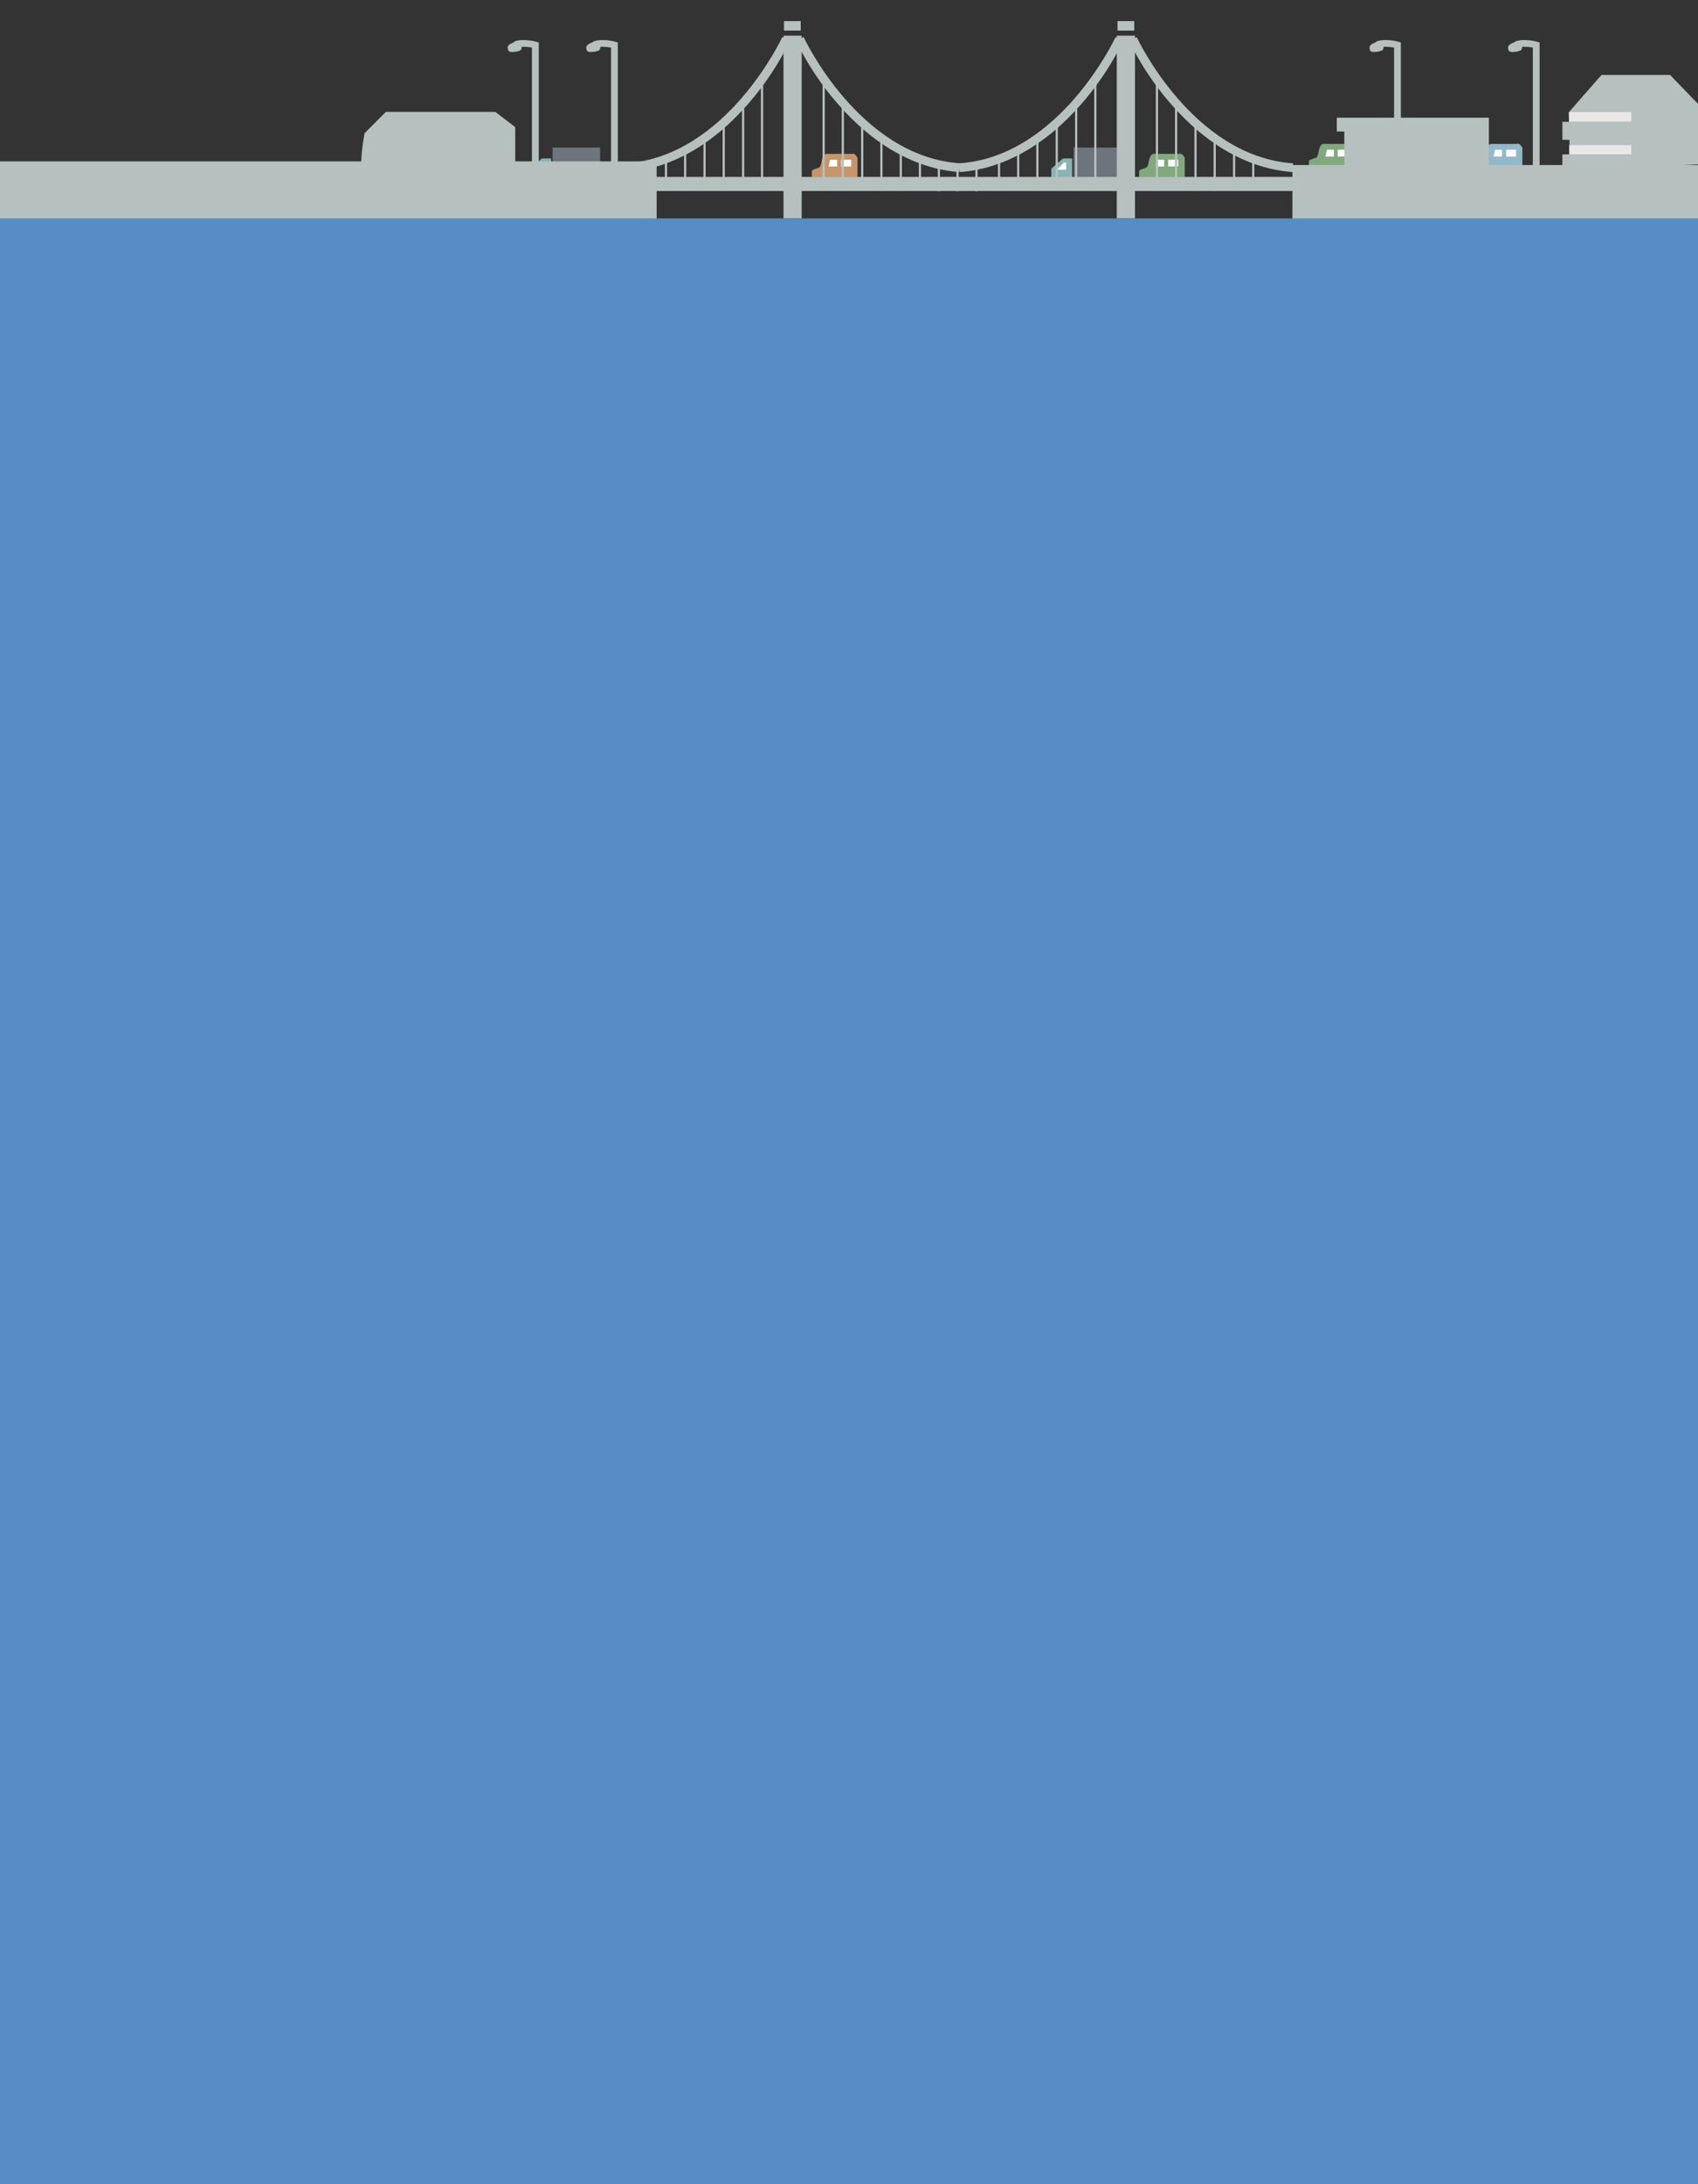
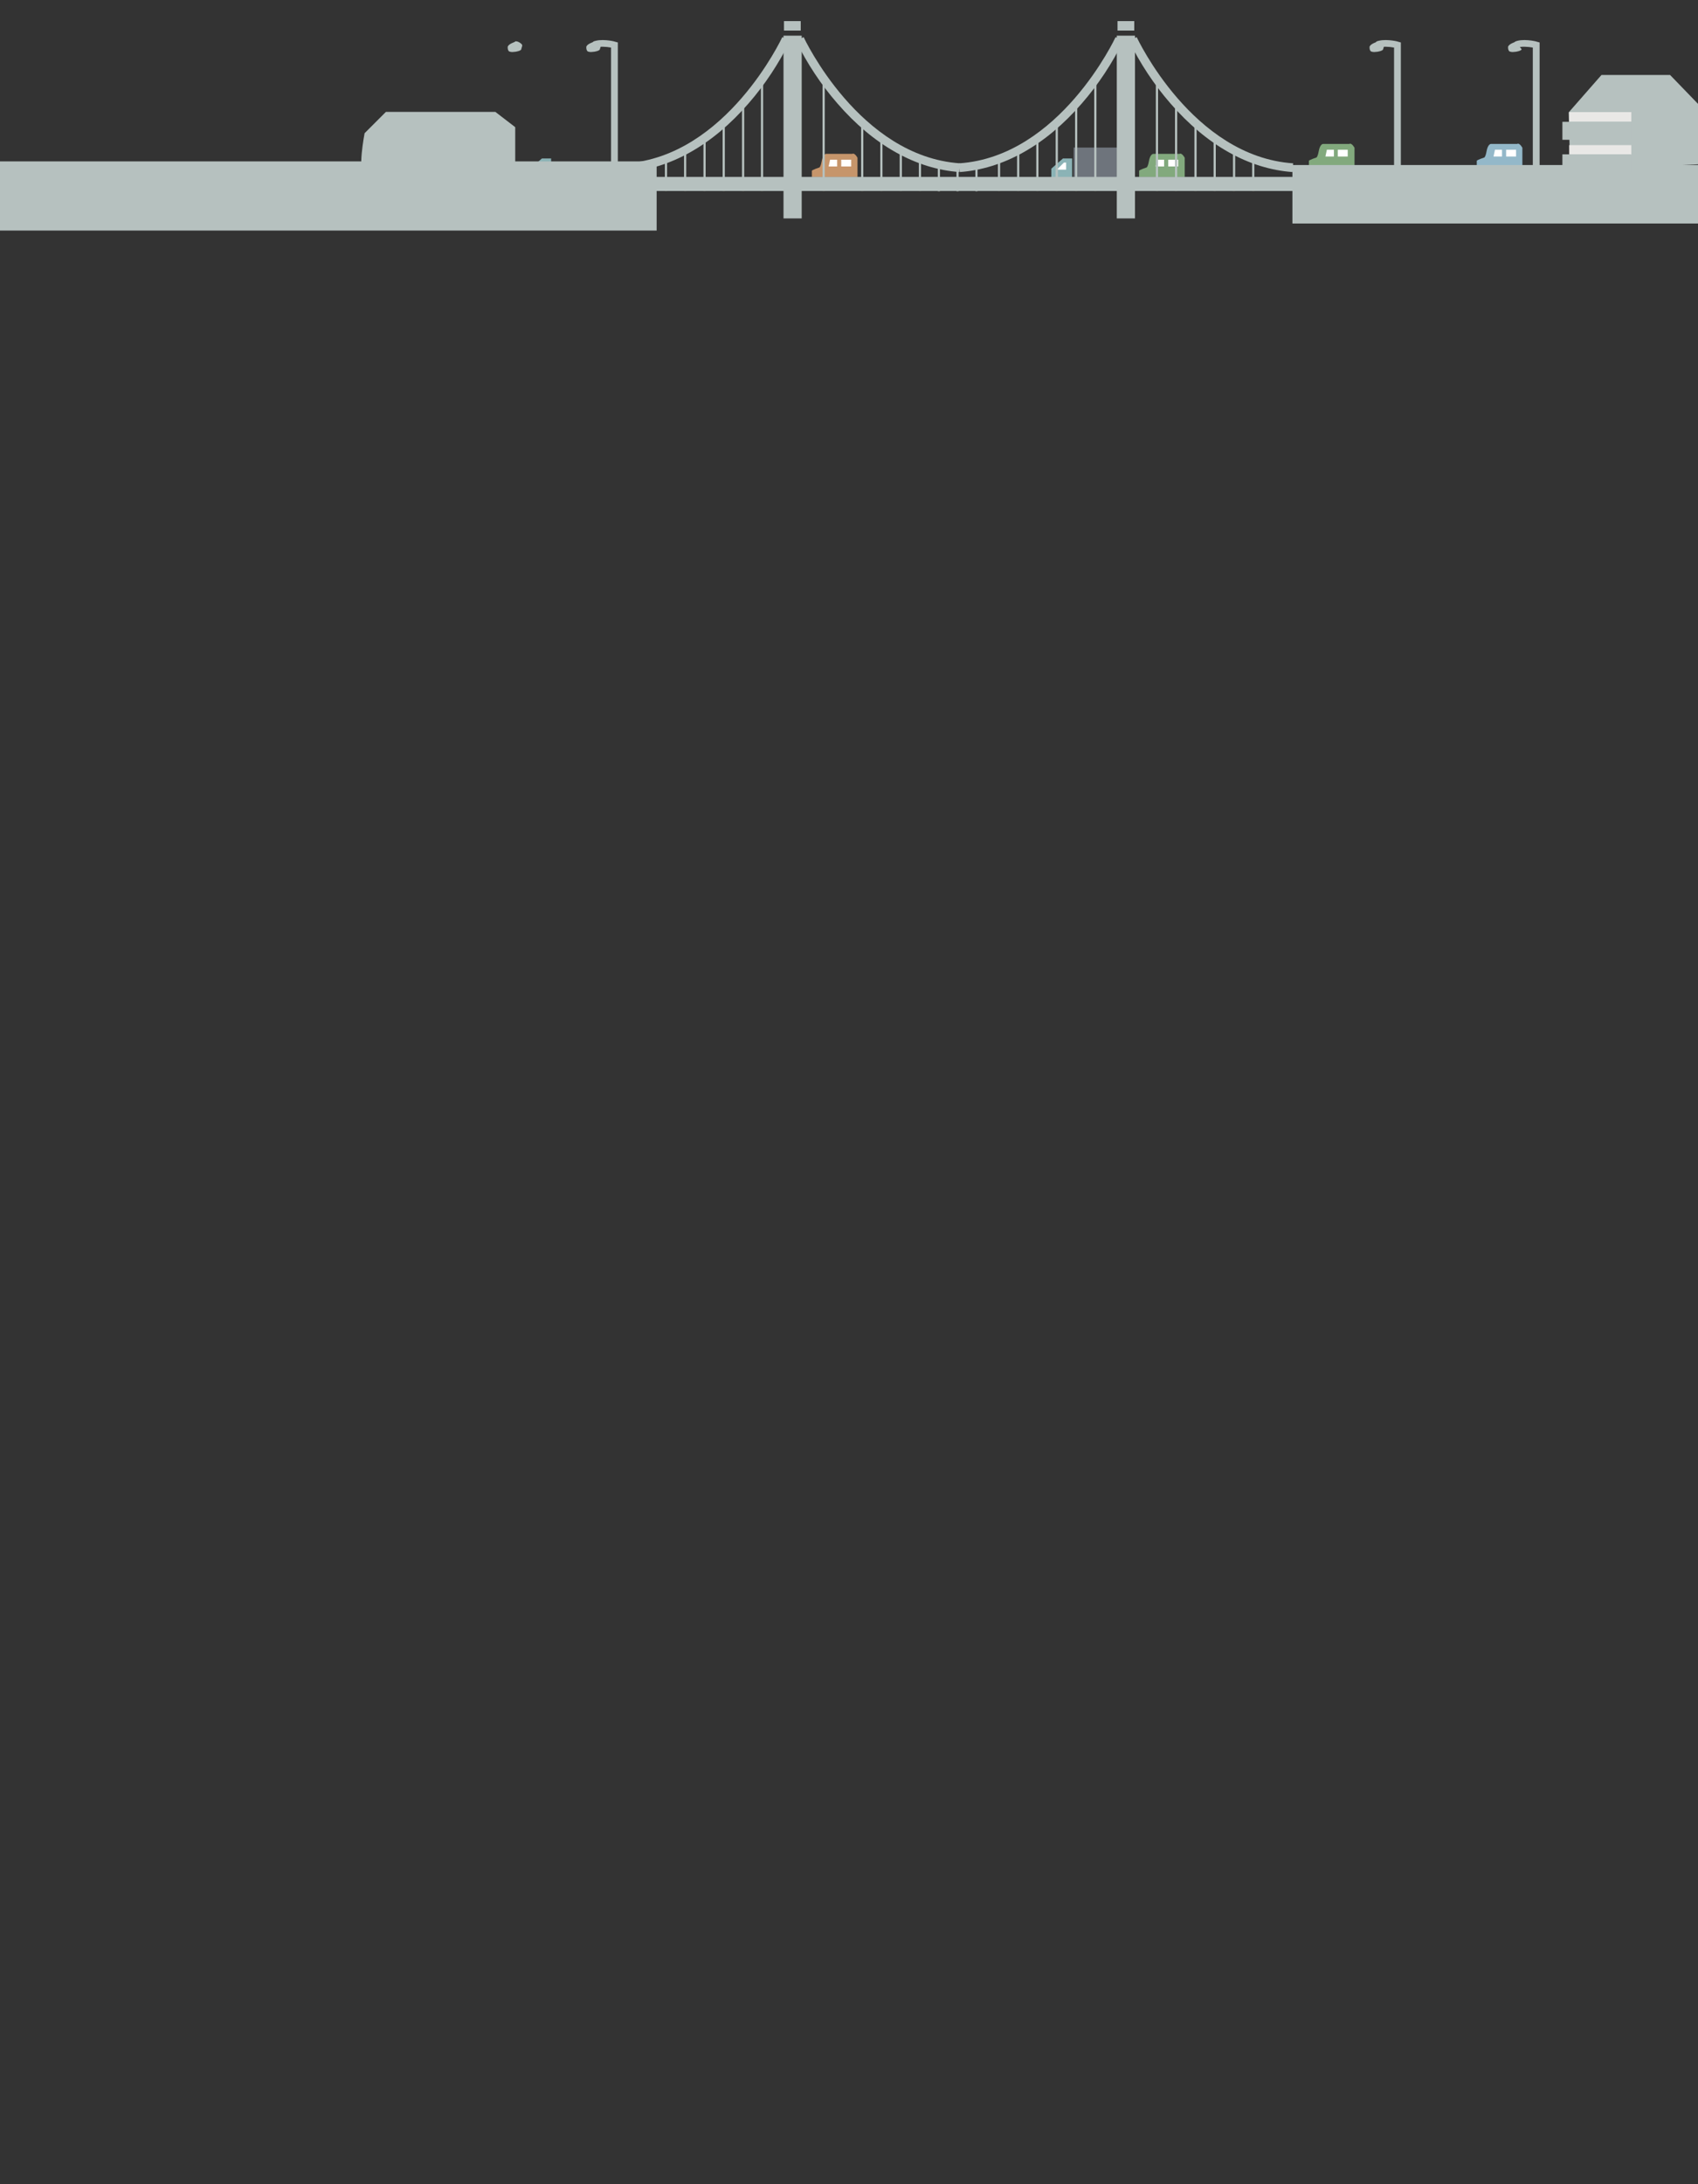
<svg xmlns="http://www.w3.org/2000/svg" id="_レイヤー_1" version="1.1" viewBox="0 0 700 900">
  <rect x="0" y="0" width="700" height="900" fill="#333333" stroke="none" />
  <defs>
    <style>
      .st0 {
        fill: #568dc4;
      }

      .st1 {
        fill: #fff;
      }

      .st2 {
        fill: #e9e8e6;
      }

      .st3 {
        fill: #c6956b;
      }

      .st4 {
        fill: #6e747c;
      }

      .st5 {
        fill: #b6c1bf;
      }

      .st6 {
        fill: #82a97d;
      }

      .st7 {
        fill: #8bb3b6;
      }

      .st8 {
        fill: #93b8c9;
      }
    </style>
  </defs>
  <g id="_グループ_1506">
    <g id="_グループ_1503">
      <path id="_パス_23047" class="st5" d="M212.4,71.2v-18.8l-8.2-6.3h-45.1l-8.8,8.8s-3.1,16.3,0,16.3h62.1,0Z" />
      <g id="_グループ_1492">
-         <rect id="_長方形_1160" class="st4" x="227.8" y="60.8" width="19.6" height="12.7" />
        <path id="_パス_23048" class="st7" d="M227.2,73.6v-8.3h-3.8l-4.8,4.2v3.9h8.5v.2Z" />
        <path id="_パス_23049" class="st1" d="M223.8,67h.9v2.9h-3.8l2.9-2.9Z" />
      </g>
      <g id="_グループ_1493">
        <rect id="_長方形_1161" class="st4" x="442.6" y="60.8" width="19.6" height="12.7" />
        <path id="_パス_23050" class="st7" d="M442,73.6v-8.3h-3.8l-4.8,4.2v3.9h8.5v.2Z" />
        <path id="_パス_23051" class="st1" d="M438.6,67h.9v2.9h-3.8l2.9-2.9Z" />
      </g>
      <g id="_グループ_1494">
        <path id="_パス_23052" class="st6" d="M486.4,63.4h-10.8s-1.4-.3-2,3.2c-.4,2.2-.9,2.4-.9,2.4,0,0-3.1,1-3.1,1.4v2.6h18.8v-8s-1-1.9-2-1.7h0Z" />
        <path id="_パス_23053" class="st1" d="M479.9,65.8h-2.9l-.6,2.8h3.5v-2.8Z" />
        <rect id="_長方形_1162" class="st1" x="481.6" y="65.8" width="4.1" height="2.8" />
      </g>
      <g id="_グループ_1495">
        <path id="_パス_23054" class="st6" d="M556.4,59.3h-10.8s-1.4-.3-2,3.2c-.4,2.2-.9,2.4-.9,2.4,0,0-3.1,1-3.1,1.4v2.6h18.8v-8s-1-1.9-2-1.7h0Z" />
        <path id="_パス_23055" class="st1" d="M549.9,61.7h-2.9l-.6,2.8h3.5v-2.8h0Z" />
        <rect id="_長方形_1163" class="st1" x="551.5" y="61.7" width="4.1" height="2.8" />
      </g>
      <g id="_グループ_1496">
        <path id="_パス_23056" class="st8" d="M625.6,59.3h-10.8s-1.4-.3-2,3.2c-.4,2.2-.9,2.4-.9,2.4,0,0-3.1,1-3.1,1.4v2.6h18.8v-8s-1-1.9-2-1.7h0Z" />
        <path id="_パス_23057" class="st1" d="M619.2,61.7h-2.9l-.6,2.8h3.5v-2.8h0Z" />
        <rect id="_長方形_1164" class="st1" x="620.9" y="61.7" width="4.1" height="2.8" />
      </g>
      <g id="_グループ_1497">
        <path id="_パス_23058" class="st3" d="M351.5,63.4h-10.8s-1.4-.3-2,3.2c-.4,2.2-.9,2.4-.9,2.4,0,0-3.1,1-3.1,1.4v2.6h18.8v-8s-1-1.9-2-1.7h0Z" />
        <path id="_パス_23059" class="st1" d="M345.1,65.8h-2.9l-.6,2.8h3.5v-2.8Z" />
        <rect id="_長方形_1165" class="st1" x="346.8" y="65.8" width="4.1" height="2.8" />
      </g>
      <rect id="_長方形_1166" class="st5" x="460.4" y="14.7" width="7.5" height="75.3" />
      <rect id="_長方形_1167" class="st5" x="323" y="14.7" width="7.5" height="75.3" />
      <g id="_グループ_1498">
        <path id="_パス_23060" class="st5" d="M395.7,70.9l-.3-3.6c41.5-2.8,64.3-51.6,64.5-52l3.2,1.5c-4.6,9.3-10.3,18-17.1,25.8-14.9,17.2-32.3,27-50.4,28.3h0Z" />
        <rect id="_長方形_1168" class="st5" x="451.1" y="32.3" width=".9" height="46.4" />
        <rect id="_長方形_1169" class="st5" x="443.2" y="41.5" width=".9" height="37.2" />
        <rect id="_長方形_1170" class="st5" x="435.2" y="49" width=".9" height="29.7" />
        <rect id="_長方形_1171" class="st5" x="427.2" y="55.7" width=".9" height="23" />
        <rect id="_長方形_1172" class="st5" x="419.3" y="62" width=".9" height="16.7" />
        <rect id="_長方形_1173" class="st5" x="411.4" y="64.5" width=".9" height="14.2" />
        <path id="_パス_23061" class="st5" d="M532.8,70.9l.3-3.6c-41.5-2.8-64.3-51.6-64.5-52l-3.2,1.5c4.6,9.3,10.3,18,17.1,25.8,14.9,17.2,32.3,27,50.4,28.3h0Z" />
        <rect id="_長方形_1174" class="st5" x="476.5" y="32.3" width=".9" height="46.4" />
        <rect id="_長方形_1175" class="st5" x="484.4" y="41.5" width=".9" height="37.2" />
        <rect id="_長方形_1176" class="st5" x="492.4" y="49" width=".9" height="29.7" />
        <rect id="_長方形_1177" class="st5" x="500.3" y="55.7" width=".9" height="23" />
        <rect id="_長方形_1178" class="st5" x="508.3" y="62" width=".9" height="16.7" />
        <rect id="_長方形_1179" class="st5" x="516.2" y="64.5" width=".9" height="14.2" />
      </g>
      <path id="_パス_23062" class="st5" d="M258.3,70.9l-.3-3.6c41.5-2.8,64.3-51.6,64.5-52l3.2,1.5c-4.6,9.3-10.3,18-17.1,25.8-14.9,17.2-32.3,27-50.4,28.3h0Z" />
      <rect id="_長方形_1180" class="st5" x="313.7" y="32.3" width=".9" height="46.4" />
      <rect id="_長方形_1181" class="st5" x="305.9" y="41.5" width=".9" height="37.2" />
      <rect id="_長方形_1182" class="st5" x="297.9" y="49" width=".9" height="29.7" />
      <rect id="_長方形_1183" class="st5" x="290" y="55.7" width=".9" height="23" />
      <rect id="_長方形_1184" class="st5" x="282" y="62" width=".9" height="16.7" />
      <rect id="_長方形_1185" class="st5" x="274.1" y="64.5" width=".9" height="14.2" />
      <path id="_パス_23063" class="st5" d="M395.5,70.9l.3-3.6c-41.5-2.8-64.3-51.6-64.5-52l-3.2,1.5c4.6,9.3,10.3,18,17.1,25.8,14.9,17.2,32.3,27,50.4,28.3h0Z" />
      <rect id="_長方形_1186" class="st5" x="339.1" y="32.3" width=".9" height="46.4" />
-       <rect id="_長方形_1187" class="st5" x="347" y="41.5" width=".9" height="37.2" />
      <rect id="_長方形_1188" class="st5" x="355" y="49" width=".9" height="29.7" />
      <rect id="_長方形_1189" class="st5" x="362.9" y="55.7" width=".9" height="23" />
      <rect id="_長方形_1190" class="st5" x="370.9" y="62" width=".9" height="16.7" />
      <rect id="_長方形_1191" class="st5" x="378.8" y="64.5" width=".9" height="14.2" />
      <rect id="_長方形_1192" class="st5" x="386.6" y="68.4" width=".9" height="10.4" />
      <rect id="_長方形_1193" class="st5" x="394.3" y="68.4" width=".9" height="10.4" />
      <rect id="_長方形_1194" class="st5" x="402.1" y="68.4" width=".9" height="10.4" />
      <rect id="_長方形_1195" class="st5" x="257.5" y="72.9" width="278.1" height="5.8" />
      <rect id="_長方形_1196" class="st5" x="532.8" y="68" width="167.2" height="24.1" />
-       <path id="_パス_23065" class="st5" d="M554.2,71.8v-17.6h-3.1v-5.7h62.7v22.6l-59.6.6Z" />
      <g id="_グループ_1499">
        <path id="_パス_23066" class="st5" d="M577.4,68.6h-2.7V19.6c-2.1-.4-4.9-.5-6.2,0l-1.2-2.4c2.9-1.4,8.4-.3,9.1,0l1.1.3v51.2h0Z" />
        <path id="_パス_23067" class="st5" d="M567.7,17.2c-.4.2-2.8.9-3.1,2.1,0,.7,0,1.4.6,1.9.5.2,1.2.3,1.8.2,1.1,0,3.1-.5,3.2-1.1s.6-1.4.3-1.9-1.9-1.7-3-1.3h0Z" />
      </g>
      <g id="_グループ_1500">
        <path id="_パス_23068" class="st5" d="M254.6,68.6h-2.7V19.6c-2.1-.4-4.9-.5-6.2,0l-1.2-2.4c2.9-1.4,8.4-.3,9.1,0l1.1.3v51.2h0Z" />
        <path id="_パス_23069" class="st5" d="M244.8,17.2c-.4.2-2.8.9-3.1,2.1,0,.7,0,1.4.6,1.9.5.2,1.2.3,1.8.2,1.1,0,3.1-.5,3.2-1.1s.6-1.4.3-1.9c-.4-.4-1.9-1.7-3-1.3h0Z" />
      </g>
      <g id="_グループ_1501">
-         <path id="_パス_23070" class="st5" d="M222,68.6h-2.7V19.6c-2.1-.4-4.9-.5-6.2,0l-1.2-2.4c2.9-1.4,8.4-.3,9.1,0l1.1.3v51.2h0Z" />
        <path id="_パス_23071" class="st5" d="M212.4,17.2c-.4.2-2.8.9-3.1,2.1,0,.7,0,1.4.6,1.9.5.2,1.2.3,1.8.2,1.1,0,3.1-.5,3.2-1.1,0-.5.6-1.4.3-1.9s-1.9-1.7-3-1.3h0Z" />
      </g>
      <g id="_グループ_1502">
        <path id="_パス_23072" class="st5" d="M634.6,68.6h-2.7V19.6c-2.1-.4-4.9-.5-6.2,0l-1.2-2.4c2.9-1.4,8.4-.3,9.1,0l1.1.3v51.2h0Z" />
-         <path id="_パス_23073" class="st5" d="M624.8,17.2c-.4.2-2.8.9-3.1,2.1,0,.7,0,1.4.6,1.9.5.2,1.2.3,1.8.2,1.1,0,3.1-.5,3.2-1.1s.6-1.4.3-1.9-1.9-1.7-3-1.3h0Z" />
+         <path id="_パス_23073" class="st5" d="M624.8,17.2c-.4.2-2.8.9-3.1,2.1,0,.7,0,1.4.6,1.9.5.2,1.2.3,1.8.2,1.1,0,3.1-.5,3.2-1.1h0Z" />
      </g>
      <path id="_パス_23074" class="st5" d="M647.3,70.4l-.6-24.1,13.5-15.4h28.3l11.6,12v24.8l-52.7,2.7h0Z" />
      <rect id="_長方形_1202" class="st2" x="646.9" y="46.2" width="25.6" height="3.9" />
      <rect id="_長方形_1203" class="st5" x="644.1" y="50.2" width="28.3" height="7.4" />
      <rect id="_長方形_1204" class="st2" x="646.9" y="59.8" width="25.6" height="3.9" />
      <rect id="_長方形_1205" class="st5" x="644.1" y="63.6" width="28.3" height="7.4" />
      <rect id="_長方形_1206" class="st5" x="323.2" y="8.7" width="6.9" height="3.9" />
      <rect id="_長方形_1207" class="st5" x="460.7" y="8.7" width="6.9" height="3.9" />
      <rect id="_長方形_1208" class="st5" y="66.5" width="270.7" height="28.5" />
    </g>
-     <rect id="_長方形_1209" class="st0" y="90" width="700" height="810" />
  </g>
</svg>